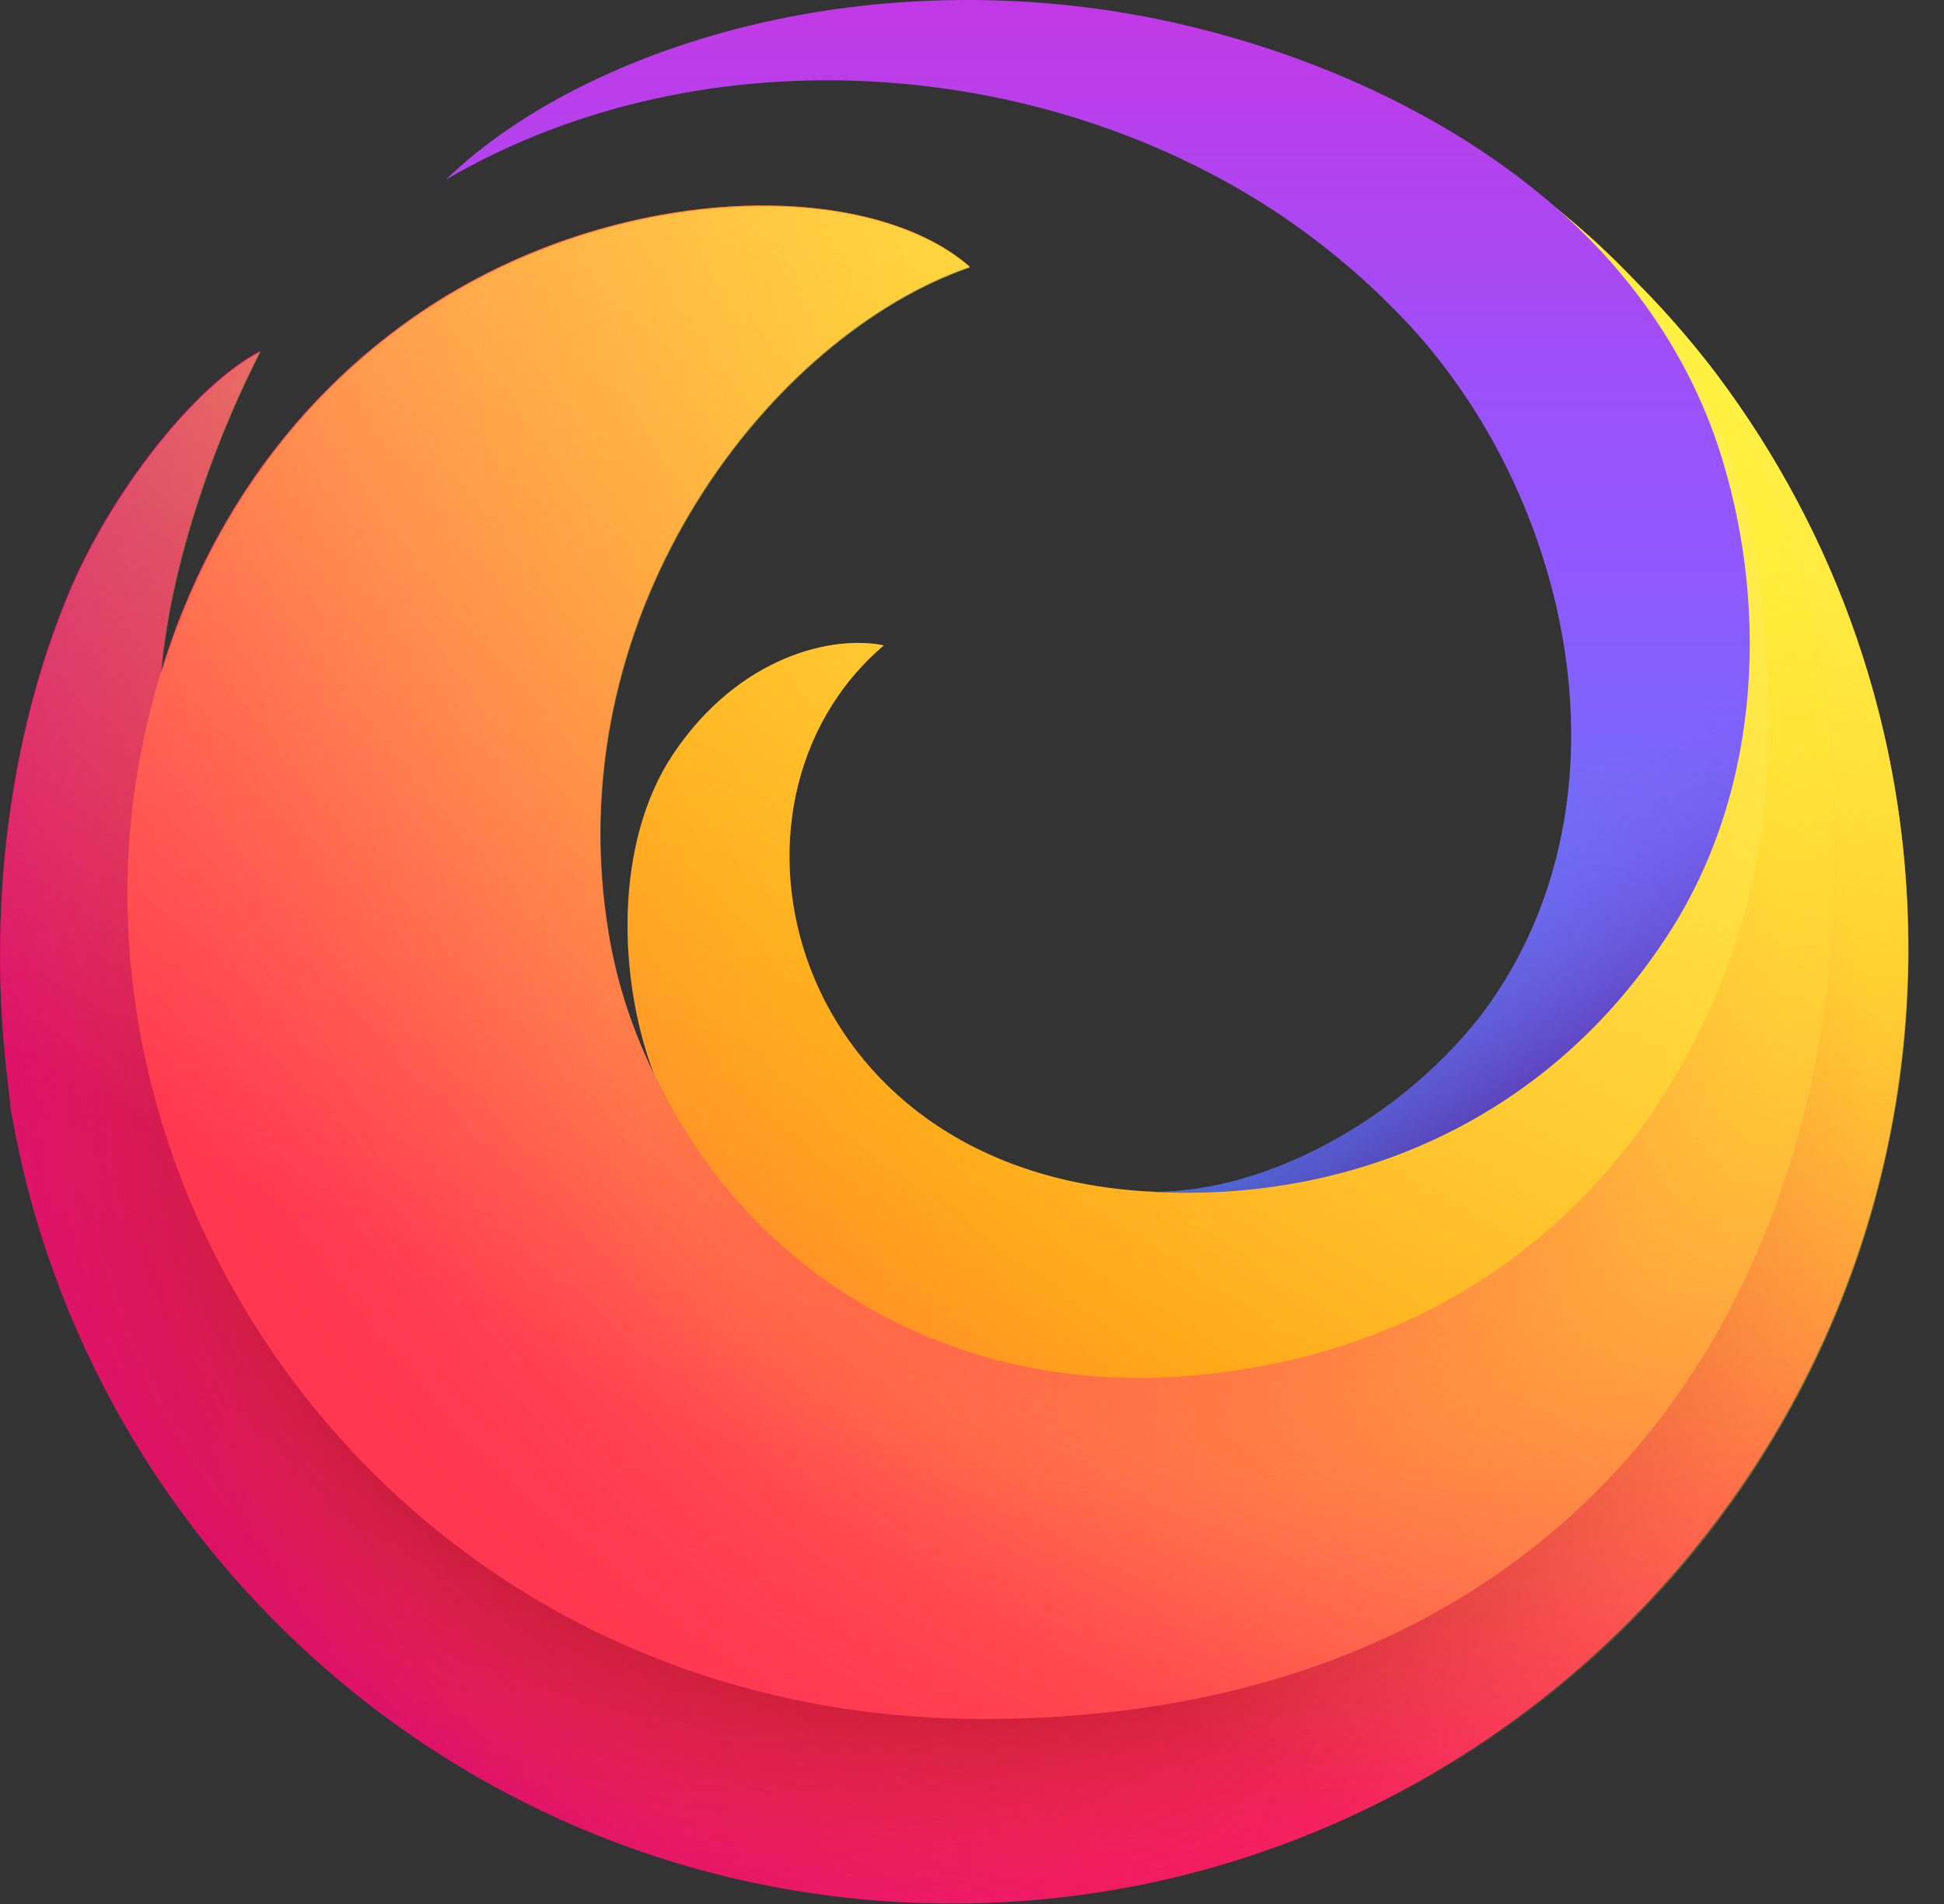
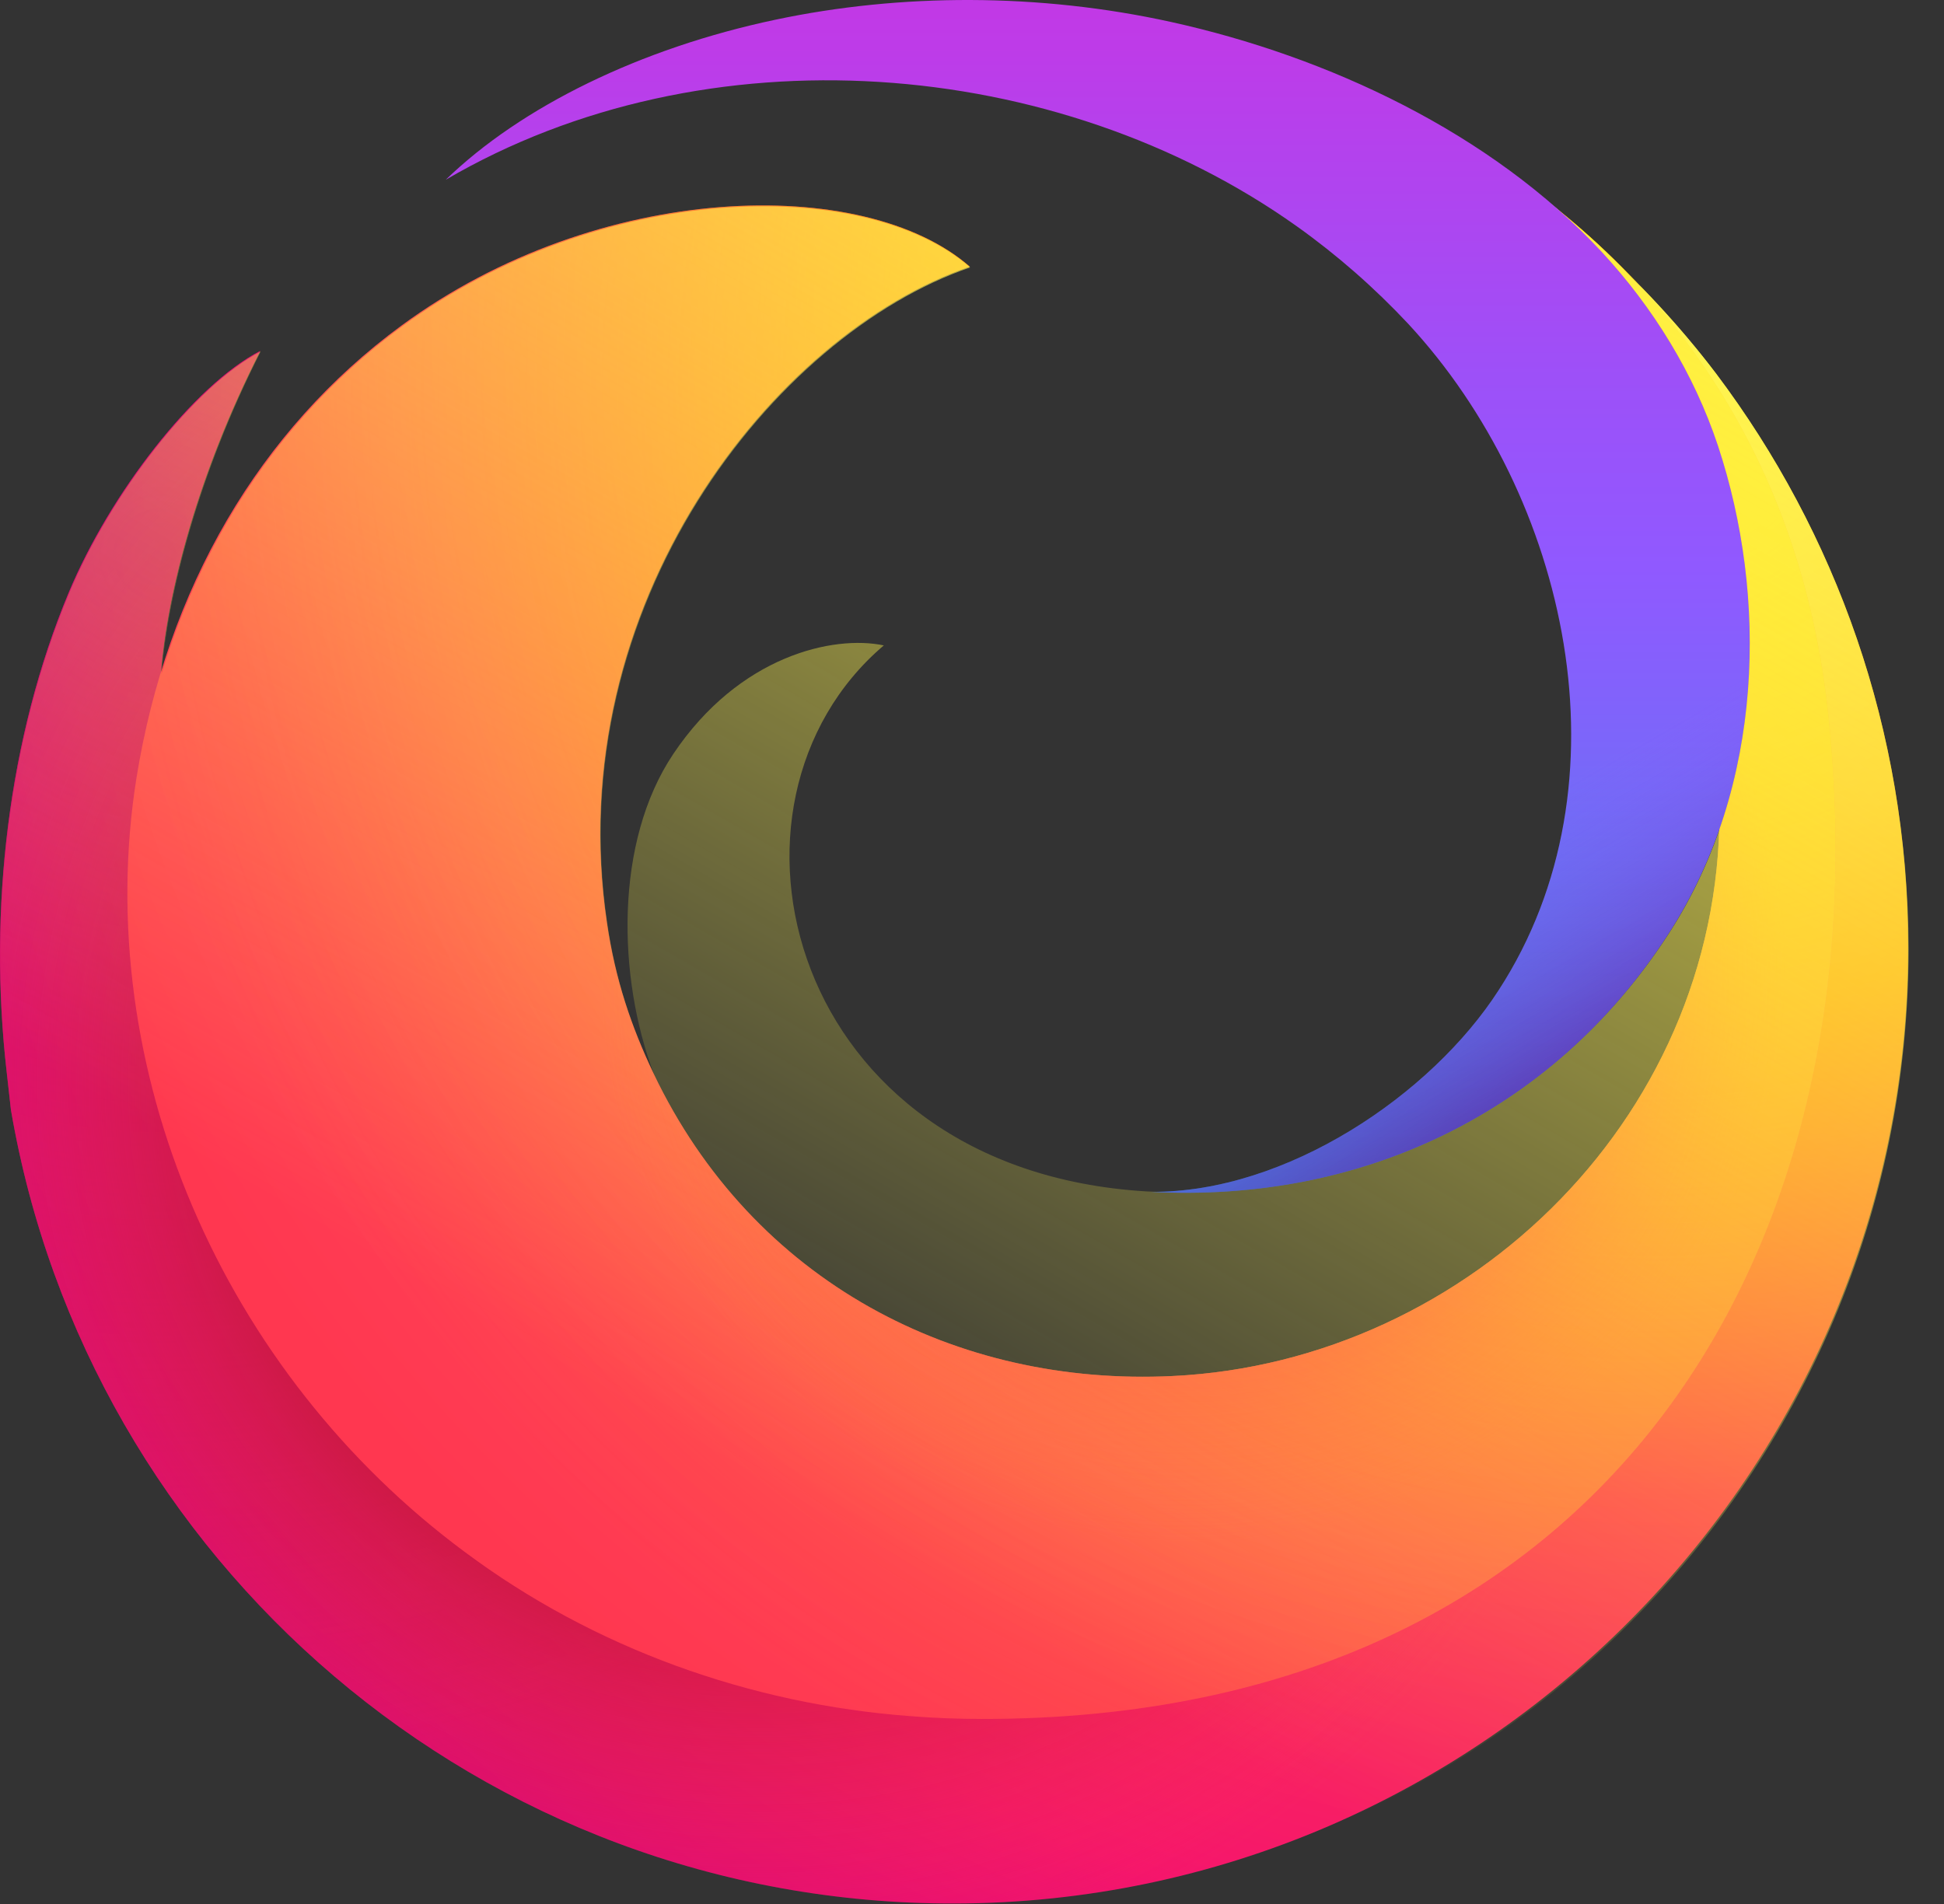
<svg xmlns="http://www.w3.org/2000/svg" width="49" height="48" viewBox="0 0 49 48" fill="none">
  <rect x="0" y="0" width="49" height="48" fill="#333333" stroke="none" />
  <path d="M43.255 9.419C41.405 6.987 39.136 4.986 36.588 3.461C36.472 3.392 36.32 3.415 36.216 3.508C36.076 3.648 36.111 3.869 36.262 3.973C40.986 7.033 44.628 11.967 45.477 18.552C47.222 31.932 37.879 43.102 24.732 43.137C10.281 43.183 1.485 30.408 3.789 18.936C3.906 18.366 3.847 17.807 4.034 17.261C4.138 15.248 4.906 12.083 6.558 8.848C4.894 9.709 2.777 12.432 1.73 14.945C0.217 18.575 -0.306 22.915 0.171 27.046C0.206 27.36 0.241 27.662 0.275 27.976C2.218 39.355 12.131 48.012 24.057 47.988C37.344 47.965 48.165 37.063 48.095 23.765C48.072 18.389 46.268 13.421 43.255 9.419Z" fill="url(#paint0_radial_22656_8552)" />
  <path opacity="0.67" d="M43.255 9.419C41.405 6.987 39.136 4.986 36.588 3.461C36.472 3.392 36.32 3.415 36.216 3.508C36.076 3.648 36.111 3.869 36.262 3.973C40.986 7.033 44.628 11.967 45.477 18.552C47.222 31.932 37.879 43.102 24.732 43.137C10.281 43.183 1.485 30.408 3.789 18.936C3.906 18.366 3.847 17.807 4.034 17.261C4.138 15.248 4.906 12.083 6.558 8.848C4.894 9.709 2.777 12.432 1.73 14.945C0.217 18.575 -0.306 22.915 0.171 27.046C0.206 27.36 0.241 27.662 0.275 27.976C2.218 39.355 12.131 48.012 24.057 47.988C37.344 47.965 48.165 37.063 48.095 23.765C48.072 18.389 46.268 13.421 43.255 9.419Z" fill="url(#paint1_radial_22656_8552)" />
-   <path d="M43.255 9.419C41.405 6.987 39.136 4.986 36.588 3.461C36.472 3.392 36.32 3.415 36.216 3.508C36.076 3.648 36.111 3.869 36.262 3.973C40.986 7.033 44.628 11.967 45.477 18.552C47.222 31.932 37.879 43.102 24.732 43.137C10.281 43.183 1.485 30.408 3.789 18.936C3.906 18.366 3.847 17.807 4.034 17.261C4.138 15.248 4.906 12.083 6.558 8.848C4.894 9.709 2.777 12.432 1.73 14.945C0.217 18.575 -0.306 22.915 0.171 27.046C0.206 27.36 0.241 27.662 0.275 27.976C2.218 39.355 12.131 48.012 24.057 47.988C37.344 47.965 48.165 37.063 48.095 23.765C48.072 18.389 46.268 13.421 43.255 9.419Z" fill="url(#paint2_radial_22656_8552)" />
-   <path d="M43.255 9.419C41.405 6.987 39.136 4.986 36.588 3.461C36.472 3.392 36.32 3.415 36.216 3.508C36.076 3.648 36.111 3.869 36.262 3.973C40.986 7.033 44.628 11.967 45.477 18.552C47.222 31.932 37.879 43.102 24.732 43.137C10.281 43.183 1.485 30.408 3.789 18.936C3.906 18.366 3.847 17.807 4.034 17.261C4.138 15.248 4.906 12.083 6.558 8.848C4.894 9.709 2.777 12.432 1.73 14.945C0.217 18.575 -0.306 22.915 0.171 27.046C0.206 27.36 0.241 27.662 0.275 27.976C2.218 39.355 12.131 48.012 24.057 47.988C37.344 47.965 48.165 37.063 48.095 23.765C48.072 18.389 46.268 13.421 43.255 9.419Z" fill="url(#paint3_radial_22656_8552)" />
  <path d="M43.255 9.419C41.405 6.987 39.136 4.986 36.588 3.461C36.472 3.392 36.32 3.415 36.216 3.508C36.076 3.648 36.111 3.869 36.262 3.973C40.986 7.033 44.628 11.967 45.477 18.552C47.222 31.932 37.879 43.102 24.732 43.137C10.281 43.183 1.485 30.408 3.789 18.936C3.906 18.366 3.847 17.807 4.034 17.261C4.138 15.248 4.906 12.083 6.558 8.848C4.894 9.709 2.777 12.432 1.73 14.945C0.217 18.575 -0.306 22.915 0.171 27.046C0.206 27.36 0.241 27.662 0.275 27.976C2.218 39.355 12.131 48.012 24.057 47.988C37.344 47.965 48.165 37.063 48.095 23.765C48.072 18.389 46.268 13.421 43.255 9.419Z" fill="url(#paint4_radial_22656_8552)" />
  <path d="M46.07 17.889C45.291 10.885 41.358 6.103 36.332 3.311C35.494 2.845 34.435 3.043 33.83 3.788L33.819 3.799C39.543 7.325 43.15 13.573 43.336 20.088C43.557 28.012 37.053 34.33 29.56 34.69C24.115 34.958 18.984 32.328 16.471 27.058C15.913 25.883 15.505 24.696 15.296 23.253C14.109 15.248 19.496 8.419 24.441 6.72C21.777 4.393 15.086 4.556 10.118 8.209C6.535 10.839 4.208 14.841 3.44 19.611C2.858 23.253 3.405 27.034 4.848 30.409C6.314 33.852 8.699 36.889 11.712 39.123C14.97 41.555 18.903 42.963 22.952 43.265C23.545 43.312 24.15 43.335 24.744 43.335C40.648 43.358 47.559 31.304 46.07 17.889Z" fill="url(#paint5_radial_22656_8552)" />
  <path d="M46.07 17.889C45.291 10.885 41.358 6.103 36.332 3.311C35.494 2.845 34.435 3.043 33.83 3.788L33.819 3.799C39.543 7.325 43.15 13.573 43.336 20.088C43.557 28.012 37.053 34.33 29.56 34.69C24.115 34.958 18.984 32.328 16.471 27.058C15.913 25.883 15.505 24.696 15.296 23.253C14.109 15.248 19.496 8.419 24.441 6.72C21.777 4.393 15.086 4.556 10.118 8.209C6.535 10.839 4.208 14.841 3.44 19.611C2.858 23.253 3.405 27.034 4.848 30.409C6.314 33.852 8.699 36.889 11.712 39.123C14.97 41.555 18.903 42.963 22.952 43.265C23.545 43.312 24.15 43.335 24.744 43.335C40.648 43.358 47.559 31.304 46.07 17.889Z" fill="url(#paint6_radial_22656_8552)" />
  <path opacity="0.53" d="M46.07 17.889C45.291 10.885 41.358 6.103 36.332 3.311C35.494 2.845 34.435 3.043 33.83 3.788L33.819 3.799C39.543 7.325 43.15 13.573 43.336 20.088C43.557 28.012 37.053 34.33 29.56 34.69C24.115 34.958 18.984 32.328 16.471 27.058C15.913 25.883 15.505 24.696 15.296 23.253C14.109 15.248 19.496 8.419 24.441 6.72C21.777 4.393 15.086 4.556 10.118 8.209C6.535 10.839 4.208 14.841 3.44 19.611C2.858 23.253 3.405 27.034 4.848 30.409C6.314 33.852 8.699 36.889 11.712 39.123C14.97 41.555 18.903 42.963 22.952 43.265C23.545 43.312 24.15 43.335 24.744 43.335C40.648 43.358 47.559 31.304 46.07 17.889Z" fill="url(#paint7_radial_22656_8552)" />
-   <path opacity="0.53" d="M46.07 17.889C45.291 10.885 41.358 6.103 36.332 3.311C35.494 2.845 34.435 3.043 33.83 3.788L33.819 3.799C39.543 7.325 43.15 13.573 43.336 20.088C43.557 28.012 37.053 34.33 29.56 34.69C24.115 34.958 18.984 32.328 16.471 27.058C15.913 25.883 15.505 24.696 15.296 23.253C14.109 15.248 19.496 8.419 24.441 6.72C21.777 4.393 15.086 4.556 10.118 8.209C6.535 10.839 4.208 14.841 3.44 19.611C2.858 23.253 3.405 27.034 4.848 30.409C6.314 33.852 8.699 36.889 11.712 39.123C14.97 41.555 18.903 42.963 22.952 43.265C23.545 43.312 24.15 43.335 24.744 43.335C40.648 43.358 47.559 31.304 46.07 17.889Z" fill="url(#paint8_radial_22656_8552)" />
-   <path d="M33.854 3.764C33.842 3.775 33.842 3.787 33.83 3.799C33.144 4.648 33.283 5.881 34.121 6.579C37.728 9.535 40.148 13.735 40.148 18.587C40.148 25.288 34.959 30.396 28.886 30.035C19.857 29.489 17.588 20.262 22.277 16.271C21.009 16.004 18.635 16.527 16.971 19.006C15.482 21.228 15.564 24.648 16.483 27.08C18.996 32.339 24.127 35.038 29.572 34.713C39.857 34.084 44.255 25.603 44.535 19.564C44.837 13.014 43.359 7.208 36.355 3.298C35.506 2.821 34.459 3.019 33.854 3.764Z" fill="url(#paint9_radial_22656_8552)" />
  <path d="M43.255 9.418C42.615 8.569 41.905 7.778 41.161 7.033C40.567 6.405 39.927 5.823 39.252 5.276C39.636 5.614 40.009 5.974 40.369 6.347C41.672 7.755 42.708 9.418 43.301 11.233C44.558 15.026 44.477 19.785 42.08 23.508C39.218 27.953 34.564 30.152 29.537 30.047C29.316 30.047 29.107 30.047 28.886 30.035C19.857 29.489 17.588 20.262 22.277 16.271C21.009 16.004 18.635 16.527 16.972 19.006C15.482 21.228 15.564 24.648 16.483 27.08C15.925 25.905 15.517 24.718 15.308 23.276C14.121 15.271 19.508 8.441 24.453 6.742C21.788 4.415 15.098 4.578 10.13 8.232C7.233 10.361 5.162 13.386 4.069 16.993C4.231 14.968 4.999 11.955 6.57 8.86C4.906 9.721 2.789 12.443 1.742 14.957C0.229 18.587 -0.295 22.927 0.182 27.057C0.217 27.371 0.252 27.674 0.287 27.988C2.219 39.343 12.12 48 24.022 48C37.321 48 48.107 37.214 48.107 23.916C48.095 18.47 46.291 13.456 43.255 9.418Z" fill="url(#paint10_linear_22656_8552)" />
  <path d="M43.301 11.234C42.696 9.419 41.672 7.755 40.369 6.347C37.577 3.345 33.47 1.425 29.514 0.553C26.186 -0.18 22.696 -0.169 19.554 0.495C16.134 1.216 13.132 2.694 11.235 4.532C17.797 0.692 26.64 1.402 32.69 5.707C33.702 6.428 34.645 7.255 35.494 8.162C39.52 12.502 41.16 19.75 37.775 24.963C36.076 27.604 32.422 30.071 29.014 30.047C34.237 30.327 39.113 28.116 42.068 23.52C44.476 19.785 44.558 15.027 43.301 11.234Z" fill="url(#paint11_linear_22656_8552)" />
  <path d="M43.301 11.234C42.696 9.419 41.672 7.755 40.369 6.347C37.577 3.345 33.47 1.425 29.514 0.553C26.186 -0.18 22.696 -0.169 19.554 0.495C16.134 1.216 13.132 2.694 11.235 4.532C17.797 0.692 26.64 1.402 32.69 5.707C33.702 6.428 34.645 7.255 35.494 8.162C39.52 12.502 41.16 19.75 37.775 24.963C36.076 27.604 32.422 30.071 29.014 30.047C34.237 30.327 39.113 28.116 42.068 23.52C44.476 19.785 44.558 15.027 43.301 11.234Z" fill="url(#paint12_linear_22656_8552)" />
  <defs>
    <radialGradient id="paint0_radial_22656_8552" cx="0" cy="0" r="1" gradientUnits="userSpaceOnUse" gradientTransform="translate(43.006 9.268) scale(54.345 54.345)">
      <stop stop-color="#FFF44F" />
      <stop offset="0.295" stop-color="#FF980E" />
      <stop offset="0.431" stop-color="#FF5D36" />
      <stop offset="0.53" stop-color="#FF3750" />
      <stop offset="0.749" stop-color="#F5156C" />
      <stop offset="0.765" stop-color="#F1136E" />
      <stop offset="0.88" stop-color="#DA057A" />
      <stop offset="0.953" stop-color="#D2007F" />
    </radialGradient>
    <radialGradient id="paint1_radial_22656_8552" cx="0" cy="0" r="1" gradientUnits="userSpaceOnUse" gradientTransform="translate(3.979 13.96) scale(31.387 31.387)">
      <stop stop-color="#B5007F" />
      <stop offset="1" stop-color="#F5156C" stop-opacity="0" />
    </radialGradient>
    <radialGradient id="paint2_radial_22656_8552" cx="0" cy="0" r="1" gradientUnits="userSpaceOnUse" gradientTransform="translate(47.672 8.978) scale(59.536 59.536)">
      <stop stop-color="#FFDD00" stop-opacity="0.6" />
      <stop offset="0.084" stop-color="#FFD801" stop-opacity="0.524" />
      <stop offset="0.182" stop-color="#FECA05" stop-opacity="0.435" />
      <stop offset="0.288" stop-color="#FEB20C" stop-opacity="0.339" />
      <stop offset="0.4" stop-color="#FD9115" stop-opacity="0.239" />
      <stop offset="0.515" stop-color="#FB6621" stop-opacity="0.134" />
      <stop offset="0.633" stop-color="#F9332F" stop-opacity="0.028" />
      <stop offset="0.664" stop-color="#F92433" stop-opacity="0" />
    </radialGradient>
    <radialGradient id="paint3_radial_22656_8552" cx="0" cy="0" r="1" gradientUnits="userSpaceOnUse" gradientTransform="translate(25.419 28.218) scale(79.989 79.989)">
      <stop offset="0.153" stop-color="#960E18" />
      <stop offset="0.206" stop-color="#CC2335" stop-opacity="0.554" />
      <stop offset="0.249" stop-color="#F13148" stop-opacity="0.191" />
      <stop offset="0.272" stop-color="#FF3750" stop-opacity="0" />
    </radialGradient>
    <radialGradient id="paint4_radial_22656_8552" cx="0" cy="0" r="1" gradientUnits="userSpaceOnUse" gradientTransform="translate(19.162 27.253) scale(80.546 80.546)">
      <stop offset="0.113" stop-color="#960E18" />
      <stop offset="0.189" stop-color="#CC2335" stop-opacity="0.554" />
      <stop offset="0.252" stop-color="#F13148" stop-opacity="0.191" />
      <stop offset="0.284" stop-color="#FF3750" stop-opacity="0" />
    </radialGradient>
    <radialGradient id="paint5_radial_22656_8552" cx="0" cy="0" r="1" gradientUnits="userSpaceOnUse" gradientTransform="translate(41.856 7.695) scale(50.615 50.615)">
      <stop stop-color="#FF980E" />
      <stop offset="0.295" stop-color="#FF7139" />
      <stop offset="0.485" stop-color="#FF5B51" />
      <stop offset="0.626" stop-color="#FF4F5E" />
      <stop offset="0.737" stop-color="#FF4055" />
      <stop offset="0.843" stop-color="#FF3750" />
    </radialGradient>
    <radialGradient id="paint6_radial_22656_8552" cx="0" cy="0" r="1" gradientUnits="userSpaceOnUse" gradientTransform="translate(41.856 9.555) scale(48.015 48.015)">
      <stop offset="0.084" stop-color="#FFDE08" />
      <stop offset="0.208" stop-color="#FFD609" stop-opacity="0.832" />
      <stop offset="0.403" stop-color="#FFBF0B" stop-opacity="0.568" />
      <stop offset="0.644" stop-color="#FF9B0F" stop-opacity="0.242" />
      <stop offset="0.822" stop-color="#FF7B12" stop-opacity="0" />
    </radialGradient>
    <radialGradient id="paint7_radial_22656_8552" cx="0" cy="0" r="1" gradientUnits="userSpaceOnUse" gradientTransform="translate(30.018 24.476) rotate(75.684) scale(24.168 25.221)">
      <stop offset="0.363" stop-color="#FF3750" />
      <stop offset="0.411" stop-color="#FF444B" stop-opacity="0.789" />
      <stop offset="0.59" stop-color="#FF7139" stop-opacity="0" />
    </radialGradient>
    <radialGradient id="paint8_radial_22656_8552" cx="0" cy="0" r="1" gradientUnits="userSpaceOnUse" gradientTransform="translate(25.686 26.469) rotate(75.684) scale(24.444 24.465)">
      <stop offset="0.216" stop-color="#FF3750" stop-opacity="0.8" />
      <stop offset="0.27" stop-color="#FF444B" stop-opacity="0.632" />
      <stop offset="0.474" stop-color="#FF7139" stop-opacity="0" />
    </radialGradient>
    <radialGradient id="paint9_radial_22656_8552" cx="0" cy="0" r="1" gradientUnits="userSpaceOnUse" gradientTransform="translate(52.098 1.853) scale(85.632 85.632)">
      <stop offset="0.054" stop-color="#FFF44F" />
      <stop offset="0.457" stop-color="#FF980E" />
      <stop offset="0.521" stop-color="#FF8424" />
      <stop offset="0.587" stop-color="#FF7634" />
      <stop offset="0.639" stop-color="#FF7139" />
    </radialGradient>
    <linearGradient id="paint10_linear_22656_8552" x1="35.483" y1="4.235" x2="10.932" y2="46.758" gradientUnits="userSpaceOnUse">
      <stop stop-color="#FFF44F" stop-opacity="0.8" />
      <stop offset="0.75" stop-color="#FFF44F" stop-opacity="0" />
    </linearGradient>
    <linearGradient id="paint11_linear_22656_8552" x1="27.667" y1="30.188" x2="27.667" y2="0.306" gradientUnits="userSpaceOnUse">
      <stop stop-color="#3A8EE6" />
      <stop offset="0.102" stop-color="#4D82EB" />
      <stop offset="0.389" stop-color="#7D65FA" />
      <stop offset="0.531" stop-color="#9059FF" />
      <stop offset="0.692" stop-color="#9D50F8" />
      <stop offset="0.989" stop-color="#C03AE7" />
      <stop offset="1" stop-color="#C139E6" />
    </linearGradient>
    <linearGradient id="paint12_linear_22656_8552" x1="22.412" y1="-0.78" x2="38.714" y2="27.456" gradientUnits="userSpaceOnUse">
      <stop offset="0.805" stop-color="#9059FF" stop-opacity="0" />
      <stop offset="1" stop-color="#6E008B" stop-opacity="0.5" />
    </linearGradient>
  </defs>
</svg>